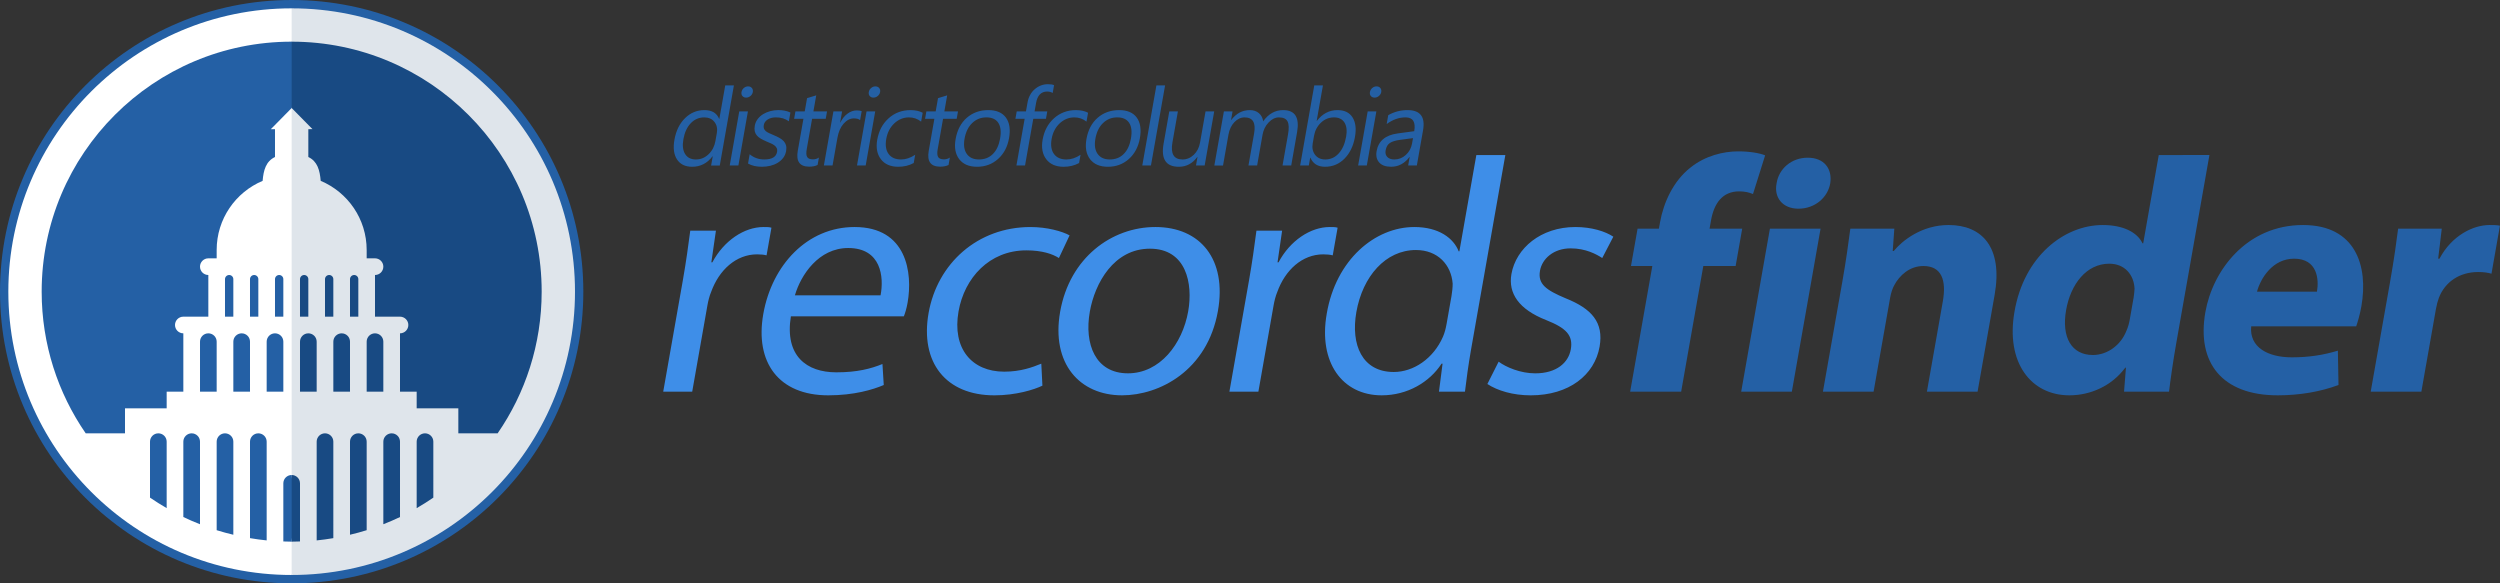
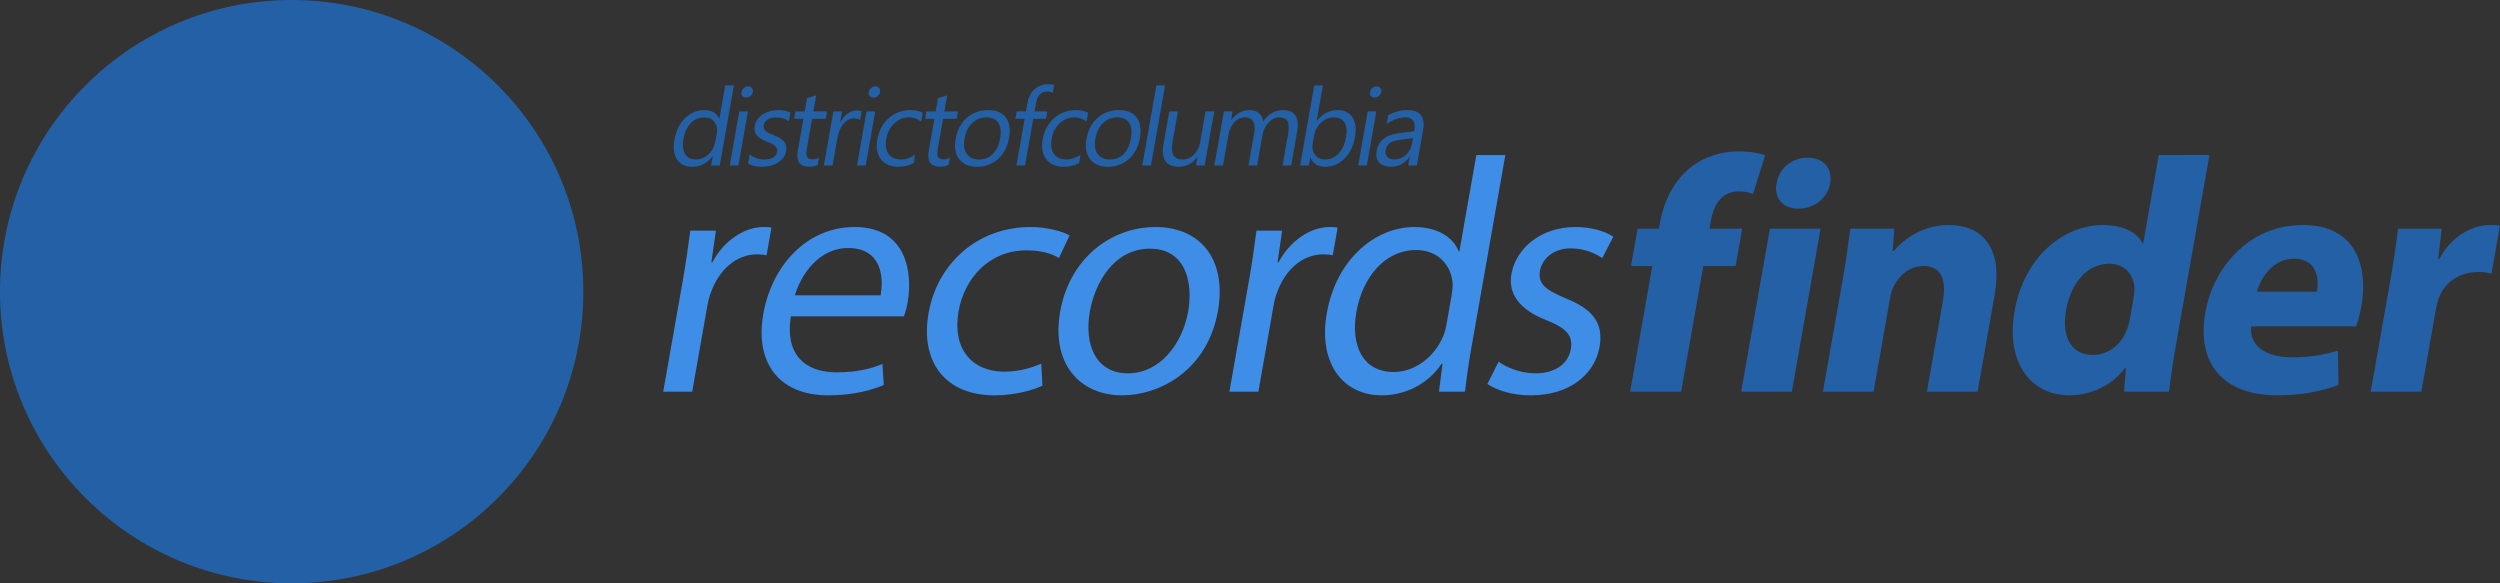
<svg xmlns="http://www.w3.org/2000/svg" version="1.1" x="0px" y="0px" width="300px" height="70px" viewBox="0 0 300 70" enable-background="new 0 0 300 70" xml:space="preserve">
  <rect x="0" y="0" width="300" height="70" fill="#333333" stroke="none" />
  <g id="finder_1_" enable-background="new    ">
    <g id="finder">
      <g>
        <path fill-rule="evenodd" clip-rule="evenodd" fill="#2460A5" d="M233.834,27.003c-3.238,0-5.57,1.88-6.588,3.119h-0.12     l0.192-2.68h-5.279c-0.223,1.721-0.51,3.8-0.939,6.239L218.752,47h6.078l1.988-11.278c0.1-0.561,0.277-1.12,0.508-1.52     c0.598-1.12,1.803-2.28,3.482-2.28c2.199,0,2.775,1.72,2.332,4.239L231.229,47h6.079l2.045-11.599     C240.368,29.643,237.834,27.003,233.834,27.003z M205.146,27.442l0.177-0.999c0.359-2.04,1.373-3.479,3.373-3.479     c0.68,0,1.178,0.12,1.662,0.319l1.458-4.639c-0.671-0.28-1.875-0.48-3.235-0.48c-1.759,0-3.971,0.521-5.744,1.96     c-2.041,1.6-3.219,4.199-3.635,6.559l-0.135,0.76h-2.56l-0.79,4.479h2.561L195.619,47h6.119l2.658-15.078h3.879l0.789-4.479     H205.146z M208.943,47h6.078l3.447-19.558h-6.078L208.943,47z M215.813,25.043c2,0,3.52-1.359,3.815-3.039     c0.271-1.76-0.737-3.08-2.696-3.08c-1.96,0-3.473,1.32-3.742,3.08C212.854,23.684,213.893,25.043,215.813,25.043z      M298.729,27.003c-1.879,0-4.49,1.2-5.991,4.039h-0.159l0.434-3.6h-5.238c-0.217,1.681-0.468,3.56-0.976,6.439L284.486,47h6.078     l1.748-9.919c0.085-0.479,0.209-0.96,0.36-1.359c0.731-1.88,2.462-3.08,4.702-3.08c0.68,0,1.186,0.08,1.604,0.2l1.015-5.759     C299.568,27.003,299.289,27.003,298.729,27.003z M276.364,27.003c-6.799,0-10.844,5.479-11.718,10.438     c-1.079,6.118,2.037,9.998,8.676,9.998c2.639,0,5.156-0.439,7.297-1.239l-0.074-4.12c-1.73,0.521-3.46,0.8-5.539,0.8     c-2.84,0-5.107-1.199-4.863-3.719h12.598c0.157-0.44,0.439-1.36,0.623-2.399C284.216,31.922,282.684,27.003,276.364,27.003z      M278.034,35.002h-7.198c0.448-1.641,1.896-3.96,4.457-3.96C278.092,31.042,278.295,33.521,278.034,35.002z M259.051,18.604     l-1.868,10.599h-0.08c-0.64-1.36-2.372-2.2-4.771-2.2c-4.68,0-9.469,3.799-10.592,10.398c-1.072,6.079,1.949,10.038,6.589,10.038     c2.52,0,5.077-1.12,6.704-3.319h0.08L254.885,47h5.4c0.152-1.32,0.48-3.64,0.869-5.839l3.976-22.557H259.051z M256.033,35.722     l-0.451,2.56c-0.092,0.52-0.209,0.96-0.406,1.399c-0.663,1.72-2.274,2.92-4.034,2.92c-2.52,0-3.792-2.08-3.208-5.399     c0.543-3.079,2.42-5.559,5.18-5.559c1.88,0,2.96,1.359,3.031,2.999C256.127,34.962,256.09,35.401,256.033,35.722z" />
      </g>
    </g>
  </g>
  <g id="records_1_" enable-background="new    ">
    <g id="records">
      <g>
        <path fill-rule="evenodd" clip-rule="evenodd" fill="#3E8EE8" d="M102.552,27.243c-5.679,0-9.922,4.559-10.958,10.438     c-1.022,5.8,1.839,9.759,7.798,9.759c3.08,0,5.359-0.68,6.658-1.239l-0.156-2.52c-1.378,0.56-3.016,0.999-5.536,0.999     c-3.559,0-6.213-1.959-5.454-6.719h13.558c0.144-0.359,0.322-0.919,0.449-1.64C109.538,32.762,108.832,27.243,102.552,27.243z      M105.667,35.441H95.388c0.71-2.439,2.841-5.679,6.4-5.679C105.748,29.763,106.094,33.241,105.667,35.441z M120.508,44.6     c-3.879,0-6.272-2.759-5.483-7.238c0.705-4,3.69-7.319,8.129-7.319c1.92,0,3.162,0.44,3.917,0.92l1.279-2.719     c-0.875-0.48-2.663-1-4.703-1c-6.319,0-11.167,4.359-12.217,10.318c-1.043,5.919,2.058,9.878,7.897,9.878     c2.6,0,4.759-0.68,5.763-1.16l-0.134-2.64C123.879,44.08,122.468,44.6,120.508,44.6z M92.573,27.323     c-0.266-0.08-0.546-0.08-0.946-0.08c-2.319,0-4.768,1.64-6.146,4.239h-0.12l0.55-3.8h-3.08c-0.237,1.8-0.496,3.72-0.897,5.999     L79.586,47h3.479l1.826-10.358c0.092-0.521,0.238-1.12,0.442-1.6c0.945-2.64,2.997-4.52,5.516-4.52c0.48,0,0.833,0.04,1.139,0.12     L92.573,27.323z M177.162,18.604l-2.038,11.558h-0.08c-0.604-1.56-2.364-2.919-5.324-2.919c-4.72,0-9.409,3.919-10.511,10.398     c-1.029,5.839,1.871,9.798,6.591,9.798c3.12,0,5.761-1.6,7.188-3.8h0.12L172.676,47h3.12c0.159-1.36,0.418-3.279,0.714-4.96     l4.131-23.436H177.162z M174.18,35.521l-0.592,3.359c-0.1,0.56-0.224,1.04-0.428,1.52c-1.146,2.64-3.547,4.239-5.907,4.239     c-3.8,0-5.181-3.279-4.489-7.198c0.754-4.279,3.51-7.438,7.149-7.438c2.64,0,4.242,1.799,4.407,4.039     C174.322,34.481,174.257,35.082,174.18,35.521z M138.648,27.243c-5.239,0-10.287,3.679-11.429,10.158     c-1.1,6.238,2.35,10.038,7.429,10.038c4.479,0,10.24-2.96,11.502-10.118C147.243,31.122,144.047,27.243,138.648,27.243z      M142.583,37.361c-0.691,3.919-3.391,7.438-7.23,7.438c-3.919,0-5.258-3.52-4.575-7.398c0.606-3.439,2.892-7.559,7.211-7.559     C142.349,29.843,143.176,34.002,142.583,37.361z M188.475,29.803c1.839,0,3.111,0.72,3.795,1.159l1.33-2.56     c-0.967-0.64-2.595-1.159-4.555-1.159c-4.159,0-7.13,2.56-7.673,5.639c-0.409,2.319,0.893,4.239,4.146,5.519     c2.431,0.96,3.274,1.841,2.979,3.52c-0.282,1.6-1.708,2.88-4.268,2.88c-1.76,0-3.473-0.72-4.393-1.399l-1.352,2.68     c1.219,0.8,3.08,1.359,5.199,1.359c4.6,0,7.668-2.439,8.268-5.839c0.516-2.92-0.955-4.559-4.057-5.799     c-2.383-1-3.377-1.72-3.094-3.319C185.057,31.042,186.435,29.803,188.475,29.803z M160.514,27.323     c-0.266-0.08-0.546-0.08-0.945-0.08c-2.32,0-4.77,1.64-6.146,4.239h-0.121l0.551-3.8h-3.08c-0.237,1.8-0.496,3.72-0.897,5.999     L147.527,47h3.479l1.826-10.358c0.092-0.521,0.237-1.12,0.441-1.6c0.945-2.64,2.996-4.52,5.516-4.52     c0.48,0,0.834,0.04,1.139,0.12L160.514,27.323z" />
      </g>
    </g>
  </g>
  <g id="Shape_222_copy_2_1_" enable-background="new    ">
    <g id="Shape_222_copy_2">
      <g>
        <circle fill-rule="evenodd" clip-rule="evenodd" fill="#2460A5" cx="35" cy="35" r="35" />
      </g>
    </g>
  </g>
  <g id="Shape_222_copy_4_1_" enable-background="new    ">
    <g id="Shape_222_copy_4">
      <g>
-         <path fill-rule="evenodd" clip-rule="evenodd" fill="#DFE5EB" d="M35,1.001L5,35l30,33.998c18.777,0,33.999-15.222,33.999-33.999     C68.999,16.223,53.777,1.001,35,1.001z" />
-       </g>
+         </g>
    </g>
  </g>
  <g id="Shape_222_copy_3_1_" enable-background="new    ">
    <g id="Shape_222_copy_3">
      <g>
-         <path fill-rule="evenodd" clip-rule="evenodd" fill="#FFFFFF" d="M1.001,34.999c0,18.777,15.222,33.999,33.999,33.999V1.001     C16.223,1.001,1.001,16.223,1.001,34.999z" />
-       </g>
+         </g>
    </g>
  </g>
  <g id="Shape_222_copy_1_" enable-background="new    ">
    <g id="Shape_222_copy">
      <g>
-         <path fill-rule="evenodd" clip-rule="evenodd" fill="#184A83" d="M39,52c-0.552,0-1,0.447-1,1v11.85     c0.674-0.066,1.34-0.162,2-0.272V53C40,52.447,39.552,52,39,52z M37,33.5c0-0.276-0.224-0.5-0.5-0.5c-0.276,0-0.5,0.224-0.5,0.5     V38h1V33.5z M40,33.5c0-0.276-0.224-0.5-0.5-0.5S39,33.224,39,33.5V38h1V33.5z M35,57l-0.688,3.969L35,65     c0.335,0,0.667-0.015,1-0.025V58C36,57.447,35.552,57,35,57z M42,41c0-0.553-0.448-1-1-1s-1,0.447-1,1v6h2V41z M36,47h2v-6     c0-0.553-0.448-1-1-1s-1,0.447-1,1V47z M46,41c0-0.553-0.448-1-1-1s-1,0.447-1,1v6h2V41z M51,52c-0.552,0-1,0.447-1,1v7.977     c0.684-0.396,1.352-0.815,2-1.262V53C52,52.447,51.552,52,51,52z M35,5l-5.688,3.844L35,12.962l2.5,2.538H37v3.341     c1.097,0.521,1.378,1.595,1.485,2.862C41.725,23.064,44,26.266,44,30v1h1c0.552,0,1,0.447,1,0.999C46,32.552,45.552,33,45,33v5h3     c0.552,0,1,0.447,1,1c0,0.552-0.448,1-1,1v7h2v2h5v3h4.715C63.046,47.167,65,41.313,65,34.999C65,18.432,51.568,5,35,5z M43,52     c-0.552,0-1,0.447-1,1v11.17c0.675-0.161,1.344-0.34,2-0.546V53C44,52.447,43.552,52,43,52z M47,52c-0.552,0-1,0.447-1,1v9.909     c0.678-0.268,1.348-0.551,2-0.865V53C48,52.447,47.552,52,47,52z M43,33.5c0-0.276-0.224-0.5-0.5-0.5S42,33.224,42,33.5V38h1     V33.5z" />
-       </g>
+         </g>
    </g>
  </g>
  <g id="Shape_222_1_" enable-background="new    ">
    <g id="Shape_222">
      <g>
        <path fill-rule="evenodd" clip-rule="evenodd" fill="#2460A5" d="M27,52c-0.552,0-1,0.447-1,1v10.624     c0.656,0.206,1.325,0.385,2,0.546V53C28,52.447,27.552,52,27,52z M26,41c0-0.553-0.448-1-1-1s-1,0.447-1,1v6h2V41z M30,41     c0-0.553-0.448-1-1-1s-1,0.447-1,1v6h2V41z M28,33.5c0-0.276-0.224-0.5-0.5-0.5c-0.276,0-0.5,0.224-0.5,0.5V38h1V33.5z M19,52     c-0.552,0-1,0.447-1,1v6.715c0.648,0.446,1.316,0.865,2,1.262V53C20,52.447,19.552,52,19,52z M23,52c-0.552,0-1,0.447-1,1v9.044     c0.652,0.314,1.322,0.598,2,0.865V53C24,52.447,23.552,52,23,52z M34,33.5c0-0.276-0.224-0.5-0.5-0.5c-0.276,0-0.5,0.224-0.5,0.5     V38h1V33.5z M5,34.999C5,41.313,6.954,47.167,10.285,52H15v-3h5v-2h2v-7c-0.552,0-1-0.448-1-1c0-0.553,0.448-1,1-1h3v-5     c-0.552,0-1-0.448-1-1.001C24,31.447,24.448,31,25,31h1v-1c0-3.734,2.275-6.936,5.515-8.297c0.106-1.268,0.388-2.341,1.485-2.862     V15.5h-0.5l2.5-2.538V5C18.432,5,5,18.432,5,34.999z M34,58v6.975C34.333,64.985,34.665,65,35,65v-8C34.448,57,34,57.447,34,58z      M32,41v6h2v-6c0-0.553-0.448-1-1-1S32,40.447,32,41z M31,52c-0.552,0-1,0.447-1,1v11.577c0.66,0.11,1.326,0.206,2,0.272V53     C32,52.447,31.552,52,31,52z M31,33.5c0-0.276-0.224-0.5-0.5-0.5c-0.276,0-0.5,0.224-0.5,0.5V38h1V33.5z" />
      </g>
    </g>
  </g>
  <g id="districtofcolumbia_1_" enable-background="new    ">
    <g id="districtofcolumbia">
      <g>
        <path fill-rule="evenodd" clip-rule="evenodd" fill="#2460A5" d="M96.865,18.845c-0.115-0.187-0.135-0.497-0.058-0.933     l0.645-3.66h1.637l0.156-0.888h-1.636l0.339-1.922l-1.1,0.336l-0.279,1.586h-1.116l-0.157,0.888h1.116l-0.678,3.844     c-0.224,1.269,0.233,1.903,1.371,1.903c0.402,0,0.737-0.068,1.006-0.203l0.157-0.888c-0.216,0.144-0.455,0.215-0.717,0.215     C97.208,19.123,96.979,19.03,96.865,18.845z M102.84,19.859h1.041l1.145-6.495h-1.04L102.84,19.859z M103.402,13.339     c-0.133-0.06-0.335-0.089-0.606-0.089c-0.376,0-0.739,0.128-1.089,0.384s-0.639,0.612-0.867,1.068h-0.025l0.236-1.338h-1.041     l-1.145,6.495h1.04l0.584-3.311c0.127-0.724,0.377-1.294,0.749-1.713s0.78-0.628,1.224-0.628c0.342,0,0.592,0.069,0.75,0.209     L103.402,13.339z M104.809,11.715c0.19,0,0.364-0.065,0.52-0.196s0.251-0.29,0.284-0.476c0.034-0.194-0.004-0.356-0.114-0.485     s-0.261-0.193-0.451-0.193c-0.186,0-0.356,0.064-0.51,0.193s-0.248,0.291-0.282,0.485s0.003,0.355,0.112,0.482     C104.475,11.651,104.623,11.715,104.809,11.715z M89.535,11.715c0.19,0,0.363-0.065,0.52-0.196     c0.156-0.131,0.25-0.29,0.283-0.476c0.035-0.194-0.003-0.356-0.114-0.485c-0.11-0.129-0.261-0.193-0.451-0.193     c-0.186,0-0.356,0.064-0.51,0.193s-0.248,0.291-0.282,0.485c-0.035,0.194,0.002,0.355,0.111,0.482     C89.201,11.651,89.349,11.715,89.535,11.715z M106.644,14.186c-0.728,0.649-1.186,1.509-1.375,2.578     c-0.169,0.96-0.022,1.741,0.44,2.344s1.157,0.904,2.083,0.904c0.685,0,1.303-0.15,1.855-0.45l0.175-0.99     c-0.565,0.377-1.131,0.564-1.698,0.564c-0.672,0-1.17-0.22-1.492-0.659c-0.322-0.439-0.416-1.04-0.282-1.802     c0.136-0.773,0.459-1.398,0.968-1.874s1.095-0.714,1.759-0.714c0.55,0,1.036,0.17,1.458,0.508l0.188-1.065     c-0.398-0.212-0.883-0.317-1.454-0.317C108.247,13.212,107.371,13.537,106.644,14.186z M164.945,11.715     c0.191,0,0.364-0.065,0.521-0.196s0.251-0.29,0.284-0.476c0.033-0.194-0.004-0.356-0.115-0.485     c-0.109-0.129-0.26-0.193-0.451-0.193c-0.186,0-0.355,0.064-0.51,0.193c-0.153,0.129-0.248,0.291-0.281,0.485     c-0.035,0.194,0.002,0.355,0.111,0.482C164.612,11.651,164.76,11.715,164.945,11.715z M87.566,19.859h1.04l1.145-6.495h-1.04     L87.566,19.859z M87.03,10.244l-0.709,4.021h-0.025c-0.282-0.701-0.87-1.053-1.762-1.053c-0.901,0-1.679,0.323-2.334,0.971     c-0.655,0.646-1.078,1.508-1.267,2.581c-0.177,1.003-0.072,1.794,0.313,2.376c0.386,0.581,0.987,0.872,1.803,0.872     c1.006,0,1.824-0.419,2.454-1.256h0.025l-0.195,1.104h1.041l1.695-9.615H87.03z M86.021,15.965l-0.169,0.958     c-0.113,0.639-0.387,1.167-0.822,1.585c-0.436,0.419-0.943,0.628-1.522,0.628c-0.588,0-1.018-0.216-1.291-0.649     s-0.343-1.024-0.211-1.773c0.145-0.82,0.44-1.463,0.886-1.928c0.445-0.465,0.985-0.698,1.62-0.698     c0.533,0,0.94,0.183,1.223,0.546S86.113,15.44,86.021,15.965z M92.448,13.333c-0.312,0.08-0.599,0.199-0.859,0.358     c-0.261,0.158-0.481,0.354-0.663,0.59c-0.181,0.234-0.298,0.504-0.352,0.809c-0.044,0.249-0.045,0.467-0.004,0.653     c0.042,0.186,0.122,0.352,0.242,0.498c0.12,0.146,0.279,0.276,0.476,0.393s0.43,0.231,0.697,0.346     c0.193,0.08,0.373,0.158,0.54,0.231c0.167,0.074,0.309,0.158,0.425,0.251s0.204,0.199,0.261,0.32     c0.057,0.12,0.07,0.268,0.04,0.44c-0.107,0.609-0.618,0.913-1.531,0.913c-0.681,0-1.268-0.209-1.76-0.628l-0.197,1.117     c0.445,0.258,1.001,0.387,1.669,0.387c0.338,0,0.668-0.038,0.991-0.114s0.615-0.192,0.88-0.349     c0.264-0.157,0.488-0.354,0.671-0.59c0.184-0.237,0.304-0.517,0.36-0.838c0.046-0.262,0.042-0.488-0.01-0.679     c-0.053-0.19-0.147-0.358-0.282-0.504c-0.135-0.146-0.307-0.277-0.514-0.394c-0.208-0.116-0.446-0.229-0.714-0.339     c-0.201-0.085-0.379-0.163-0.536-0.235c-0.156-0.071-0.286-0.151-0.389-0.24s-0.175-0.19-0.216-0.305     c-0.042-0.114-0.047-0.256-0.017-0.425c0.024-0.136,0.076-0.259,0.157-0.371c0.082-0.112,0.185-0.208,0.311-0.289     c0.126-0.08,0.271-0.143,0.436-0.187c0.164-0.045,0.343-0.067,0.538-0.067c0.622,0,1.144,0.157,1.566,0.47l0.186-1.053     c-0.41-0.194-0.896-0.292-1.458-0.292C93.075,13.212,92.761,13.252,92.448,13.333z M112.579,18.845     c-0.115-0.187-0.134-0.497-0.058-0.933l0.646-3.66h1.636l0.157-0.888h-1.637l0.339-1.922l-1.099,0.336l-0.28,1.586h-1.116     l-0.157,0.888h1.116l-0.678,3.844c-0.224,1.269,0.233,1.903,1.371,1.903c0.402,0,0.737-0.068,1.006-0.203l0.157-0.888     c-0.216,0.144-0.455,0.215-0.717,0.215C112.923,19.123,112.694,19.03,112.579,18.845z M144.006,17.106     c-0.107,0.604-0.357,1.094-0.75,1.469c-0.394,0.374-0.844,0.561-1.352,0.561c-1.049,0-1.453-0.685-1.211-2.055l0.655-3.717     h-1.034l-0.685,3.882c-0.325,1.844,0.286,2.766,1.834,2.766c0.905,0,1.642-0.394,2.212-1.18h0.025l-0.181,1.027h1.04l1.146-6.495     h-1.041L144.006,17.106z M160.5,13.212c-0.986,0-1.811,0.432-2.475,1.294H158l0.752-4.262h-1.04l-1.695,9.615h1.04l0.166-0.938     h0.025c0.311,0.727,0.896,1.091,1.754,1.091c0.918,0,1.699-0.327,2.342-0.98c0.645-0.653,1.063-1.523,1.254-2.609     c0.172-0.978,0.074-1.756-0.295-2.338C161.934,13.503,161.332,13.212,160.5,13.212z M161.535,16.402     c-0.151,0.858-0.448,1.528-0.891,2.011c-0.441,0.482-0.979,0.723-1.608,0.723c-0.536,0-0.946-0.187-1.229-0.561     c-0.283-0.375-0.377-0.83-0.282-1.367l0.159-0.907c0.112-0.634,0.389-1.161,0.832-1.582c0.441-0.421,0.965-0.632,1.569-0.632     c0.571,0,0.987,0.206,1.249,0.615C161.596,15.113,161.662,15.68,161.535,16.402z M153.974,13.212     c-0.956,0-1.754,0.448-2.394,1.345c-0.053-0.401-0.221-0.727-0.508-0.974c-0.285-0.247-0.65-0.371-1.095-0.371     c-0.884,0-1.625,0.394-2.225,1.18h-0.025l0.181-1.027h-1.04l-1.146,6.495h1.041l0.653-3.704c0.108-0.613,0.344-1.111,0.708-1.494     c0.363-0.383,0.773-0.574,1.23-0.574c0.985,0,1.365,0.639,1.141,1.916l-0.68,3.856h1.04l0.654-3.704     c0.1-0.566,0.34-1.053,0.723-1.459s0.796-0.609,1.24-0.609c0.523,0,0.869,0.161,1.033,0.482c0.166,0.321,0.186,0.842,0.059,1.561     l-0.658,3.729h1.041l0.705-4.002C155.962,14.094,155.402,13.212,153.974,13.212z M168.903,13.212     c-0.833,0-1.604,0.203-2.314,0.609l-0.188,1.065c0.725-0.533,1.478-0.8,2.26-0.8c0.893,0,1.24,0.553,1.047,1.656l-1.996,0.272     c-1.464,0.199-2.303,0.905-2.518,2.118c-0.1,0.567,0.004,1.021,0.309,1.364c0.306,0.342,0.781,0.514,1.429,0.514     c0.88,0,1.614-0.39,2.204-1.167h0.025l-0.18,1.015h1.041l0.744-4.225C171.051,14.02,170.43,13.212,168.903,13.212z      M169.445,17.221c-0.098,0.554-0.346,1.012-0.746,1.373c-0.399,0.361-0.857,0.542-1.373,0.542c-0.377,0-0.66-0.1-0.852-0.301     c-0.19-0.201-0.258-0.46-0.201-0.777c0.076-0.436,0.252-0.738,0.527-0.91c0.275-0.171,0.66-0.29,1.154-0.358l1.605-0.215     L169.445,17.221z M164.123,13.364l-1.146,6.495h1.041l1.145-6.495H164.123z M118.597,13.212c-1.015,0-1.875,0.307-2.579,0.92     c-0.704,0.613-1.152,1.465-1.345,2.556c-0.177,1.003-0.032,1.807,0.434,2.414c0.466,0.606,1.179,0.91,2.139,0.91     c0.985,0,1.825-0.313,2.521-0.936c0.696-0.624,1.135-1.454,1.317-2.49c0.187-1.057,0.061-1.884-0.377-2.479     C120.268,13.51,119.565,13.212,118.597,13.212z M120.012,16.624c-0.142,0.804-0.432,1.424-0.87,1.858     c-0.438,0.436-0.993,0.653-1.666,0.653c-0.66,0-1.147-0.222-1.462-0.666c-0.315-0.443-0.404-1.05-0.269-1.82     c0.141-0.799,0.446-1.426,0.915-1.88c0.469-0.455,1.038-0.683,1.706-0.683c0.672,0,1.15,0.221,1.434,0.66     C120.084,15.187,120.155,15.813,120.012,16.624z M125.672,13.364h-1.522l0.177-1.002c0.162-0.918,0.606-1.377,1.334-1.377     c0.258,0,0.478,0.058,0.661,0.172l0.166-0.938c-0.173-0.076-0.417-0.114-0.735-0.114c-0.588,0-1.113,0.197-1.576,0.593     c-0.463,0.396-0.754,0.934-0.875,1.614l-0.186,1.053h-1.11l-0.157,0.888h1.11l-0.988,5.607h1.034l0.989-5.607h1.522     L125.672,13.364z M138.769,10.244l-1.695,9.615h1.04l1.696-9.615H138.769z M126.477,18.477c-0.322-0.439-0.416-1.04-0.282-1.802     c0.136-0.773,0.459-1.398,0.968-1.874s1.095-0.714,1.759-0.714c0.549,0,1.036,0.17,1.458,0.508l0.188-1.065     c-0.398-0.212-0.883-0.317-1.454-0.317c-1.023,0-1.899,0.325-2.626,0.974c-0.728,0.649-1.186,1.509-1.375,2.578     c-0.169,0.96-0.022,1.741,0.44,2.344s1.157,0.904,2.083,0.904c0.685,0,1.303-0.15,1.855-0.45l0.175-0.99     c-0.565,0.377-1.131,0.564-1.698,0.564C127.296,19.136,126.799,18.916,126.477,18.477z M134.298,13.212     c-1.015,0-1.875,0.307-2.579,0.92c-0.705,0.613-1.153,1.465-1.345,2.556c-0.177,1.003-0.032,1.807,0.434,2.414     c0.466,0.606,1.179,0.91,2.139,0.91c0.985,0,1.826-0.313,2.521-0.936c0.696-0.624,1.135-1.454,1.318-2.49     c0.186-1.057,0.061-1.884-0.378-2.479C135.97,13.51,135.266,13.212,134.298,13.212z M135.713,16.624     c-0.142,0.804-0.432,1.424-0.87,1.858c-0.438,0.436-0.994,0.653-1.666,0.653c-0.66,0-1.147-0.222-1.462-0.666     c-0.315-0.443-0.405-1.05-0.269-1.82c0.141-0.799,0.446-1.426,0.915-1.88c0.469-0.455,1.038-0.683,1.706-0.683     c0.672,0,1.15,0.221,1.435,0.66S135.856,15.813,135.713,16.624z" />
      </g>
    </g>
  </g>
</svg>